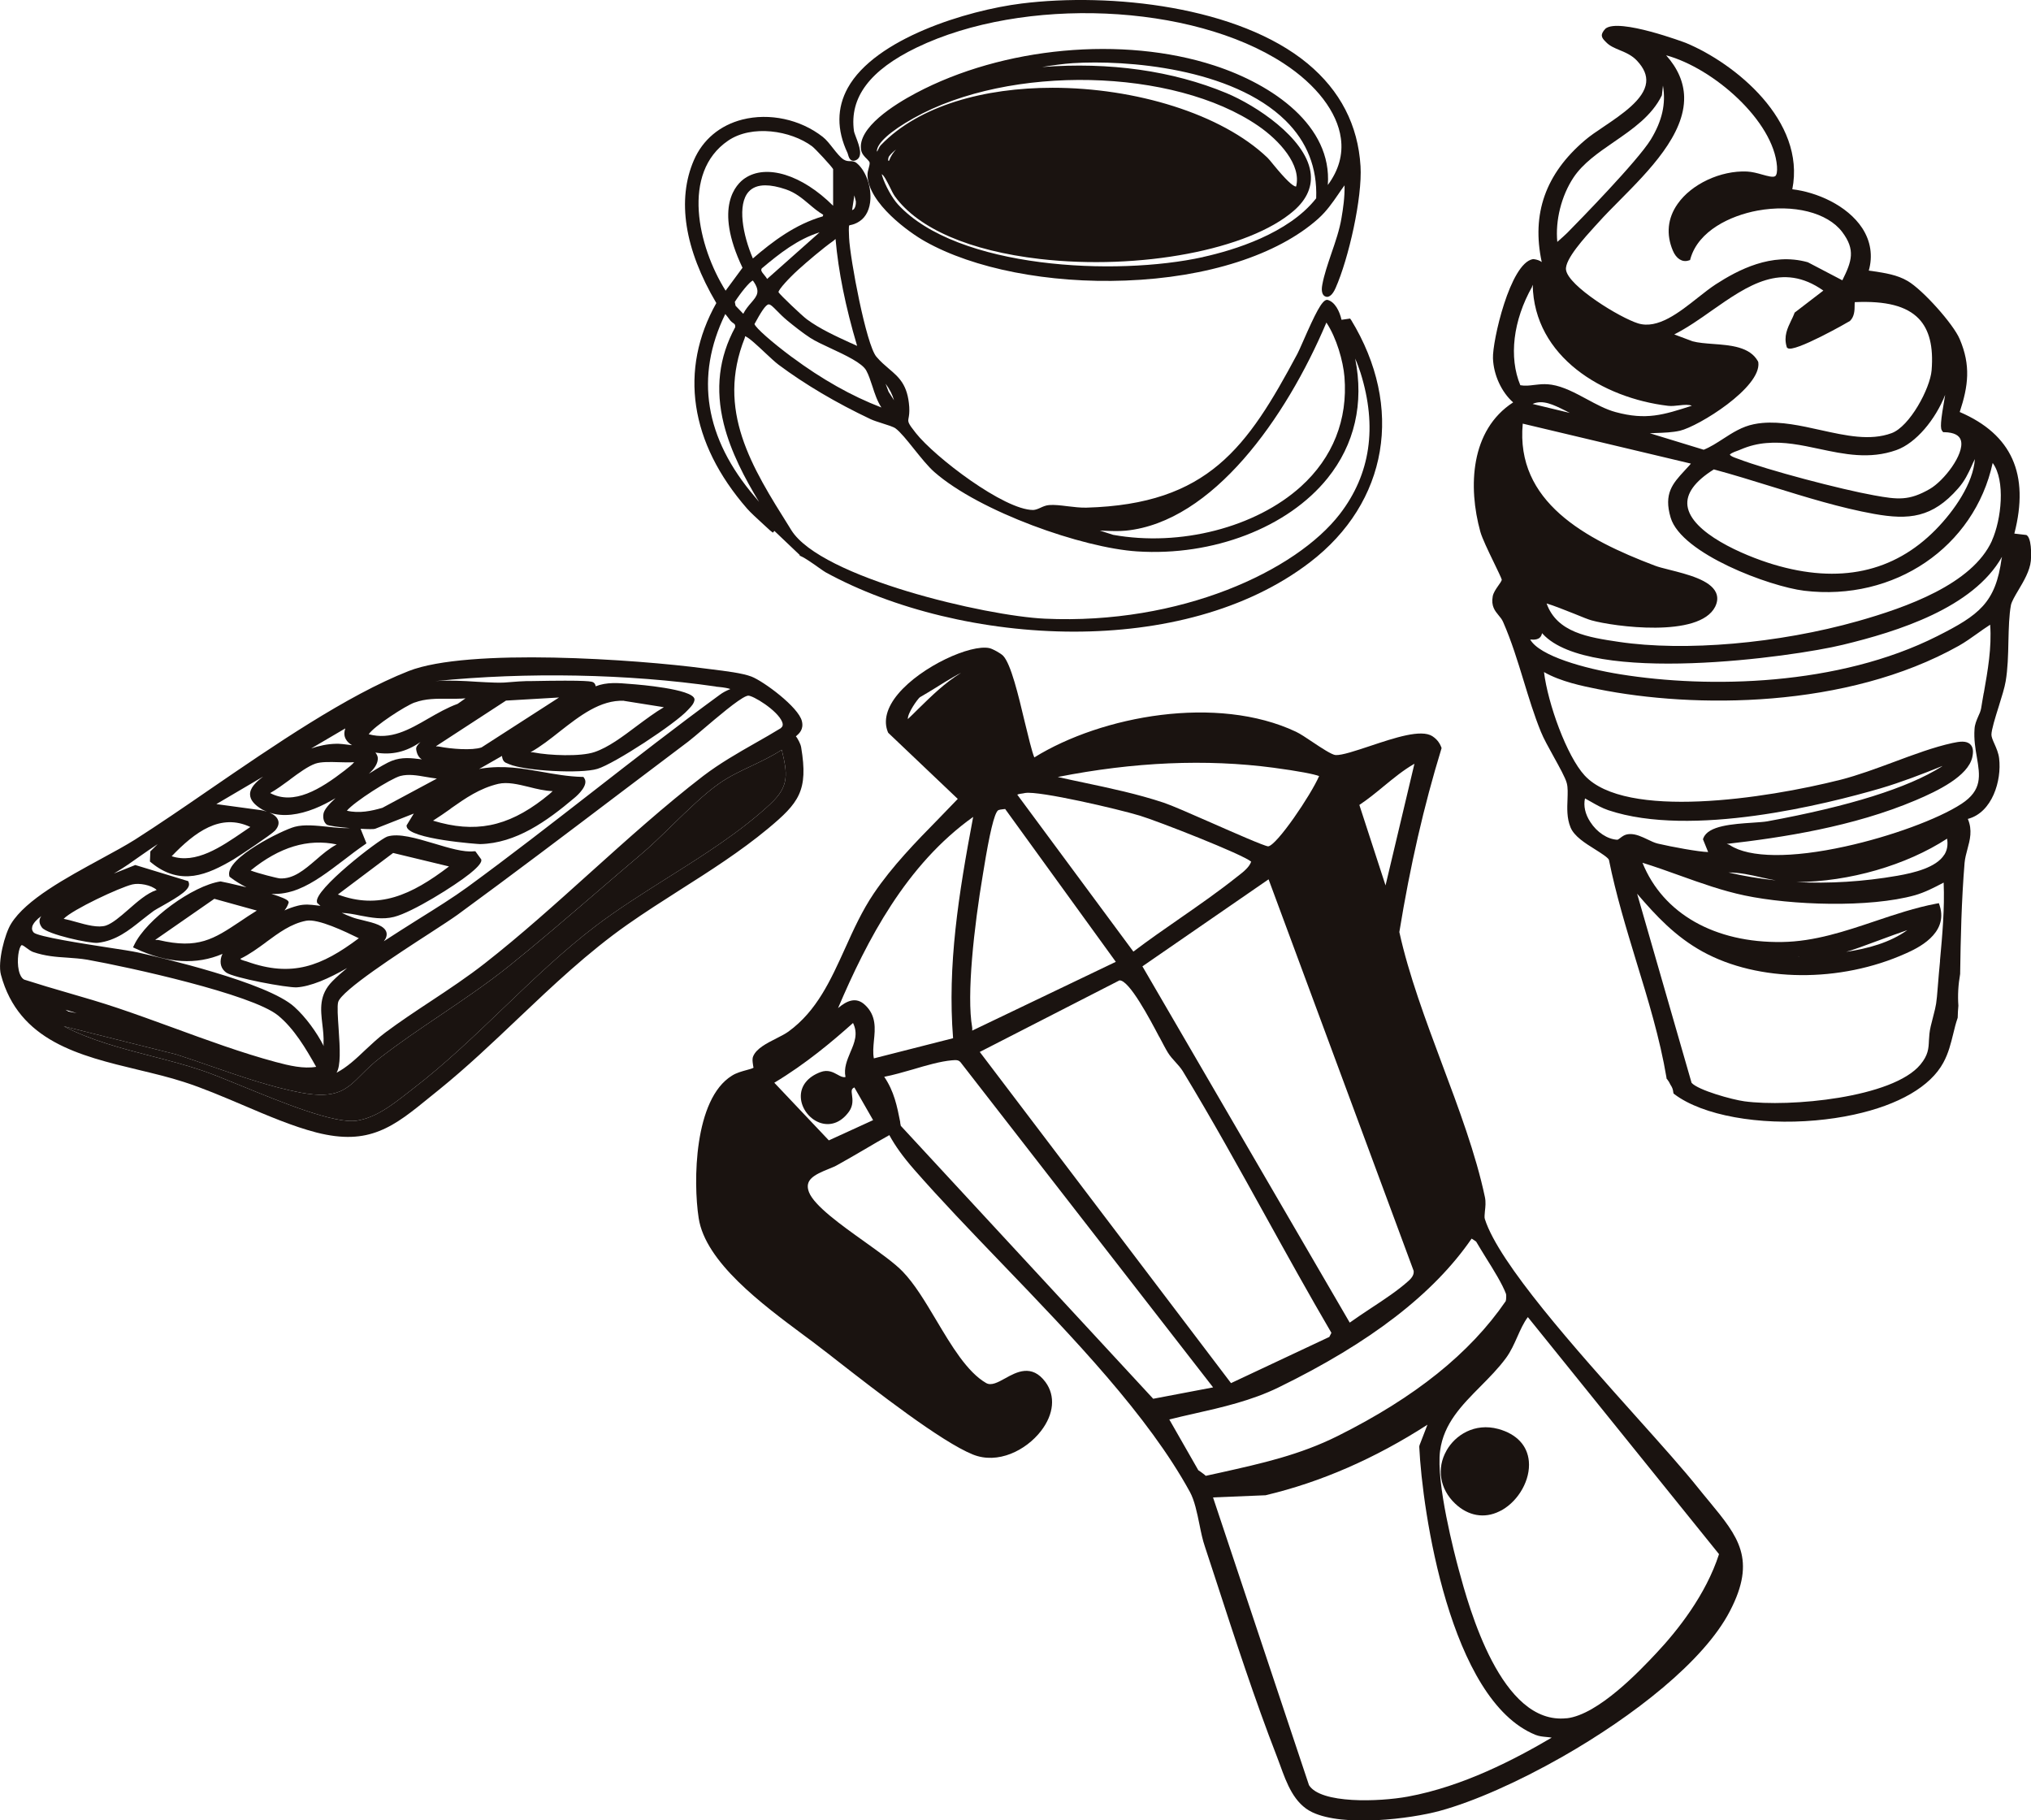
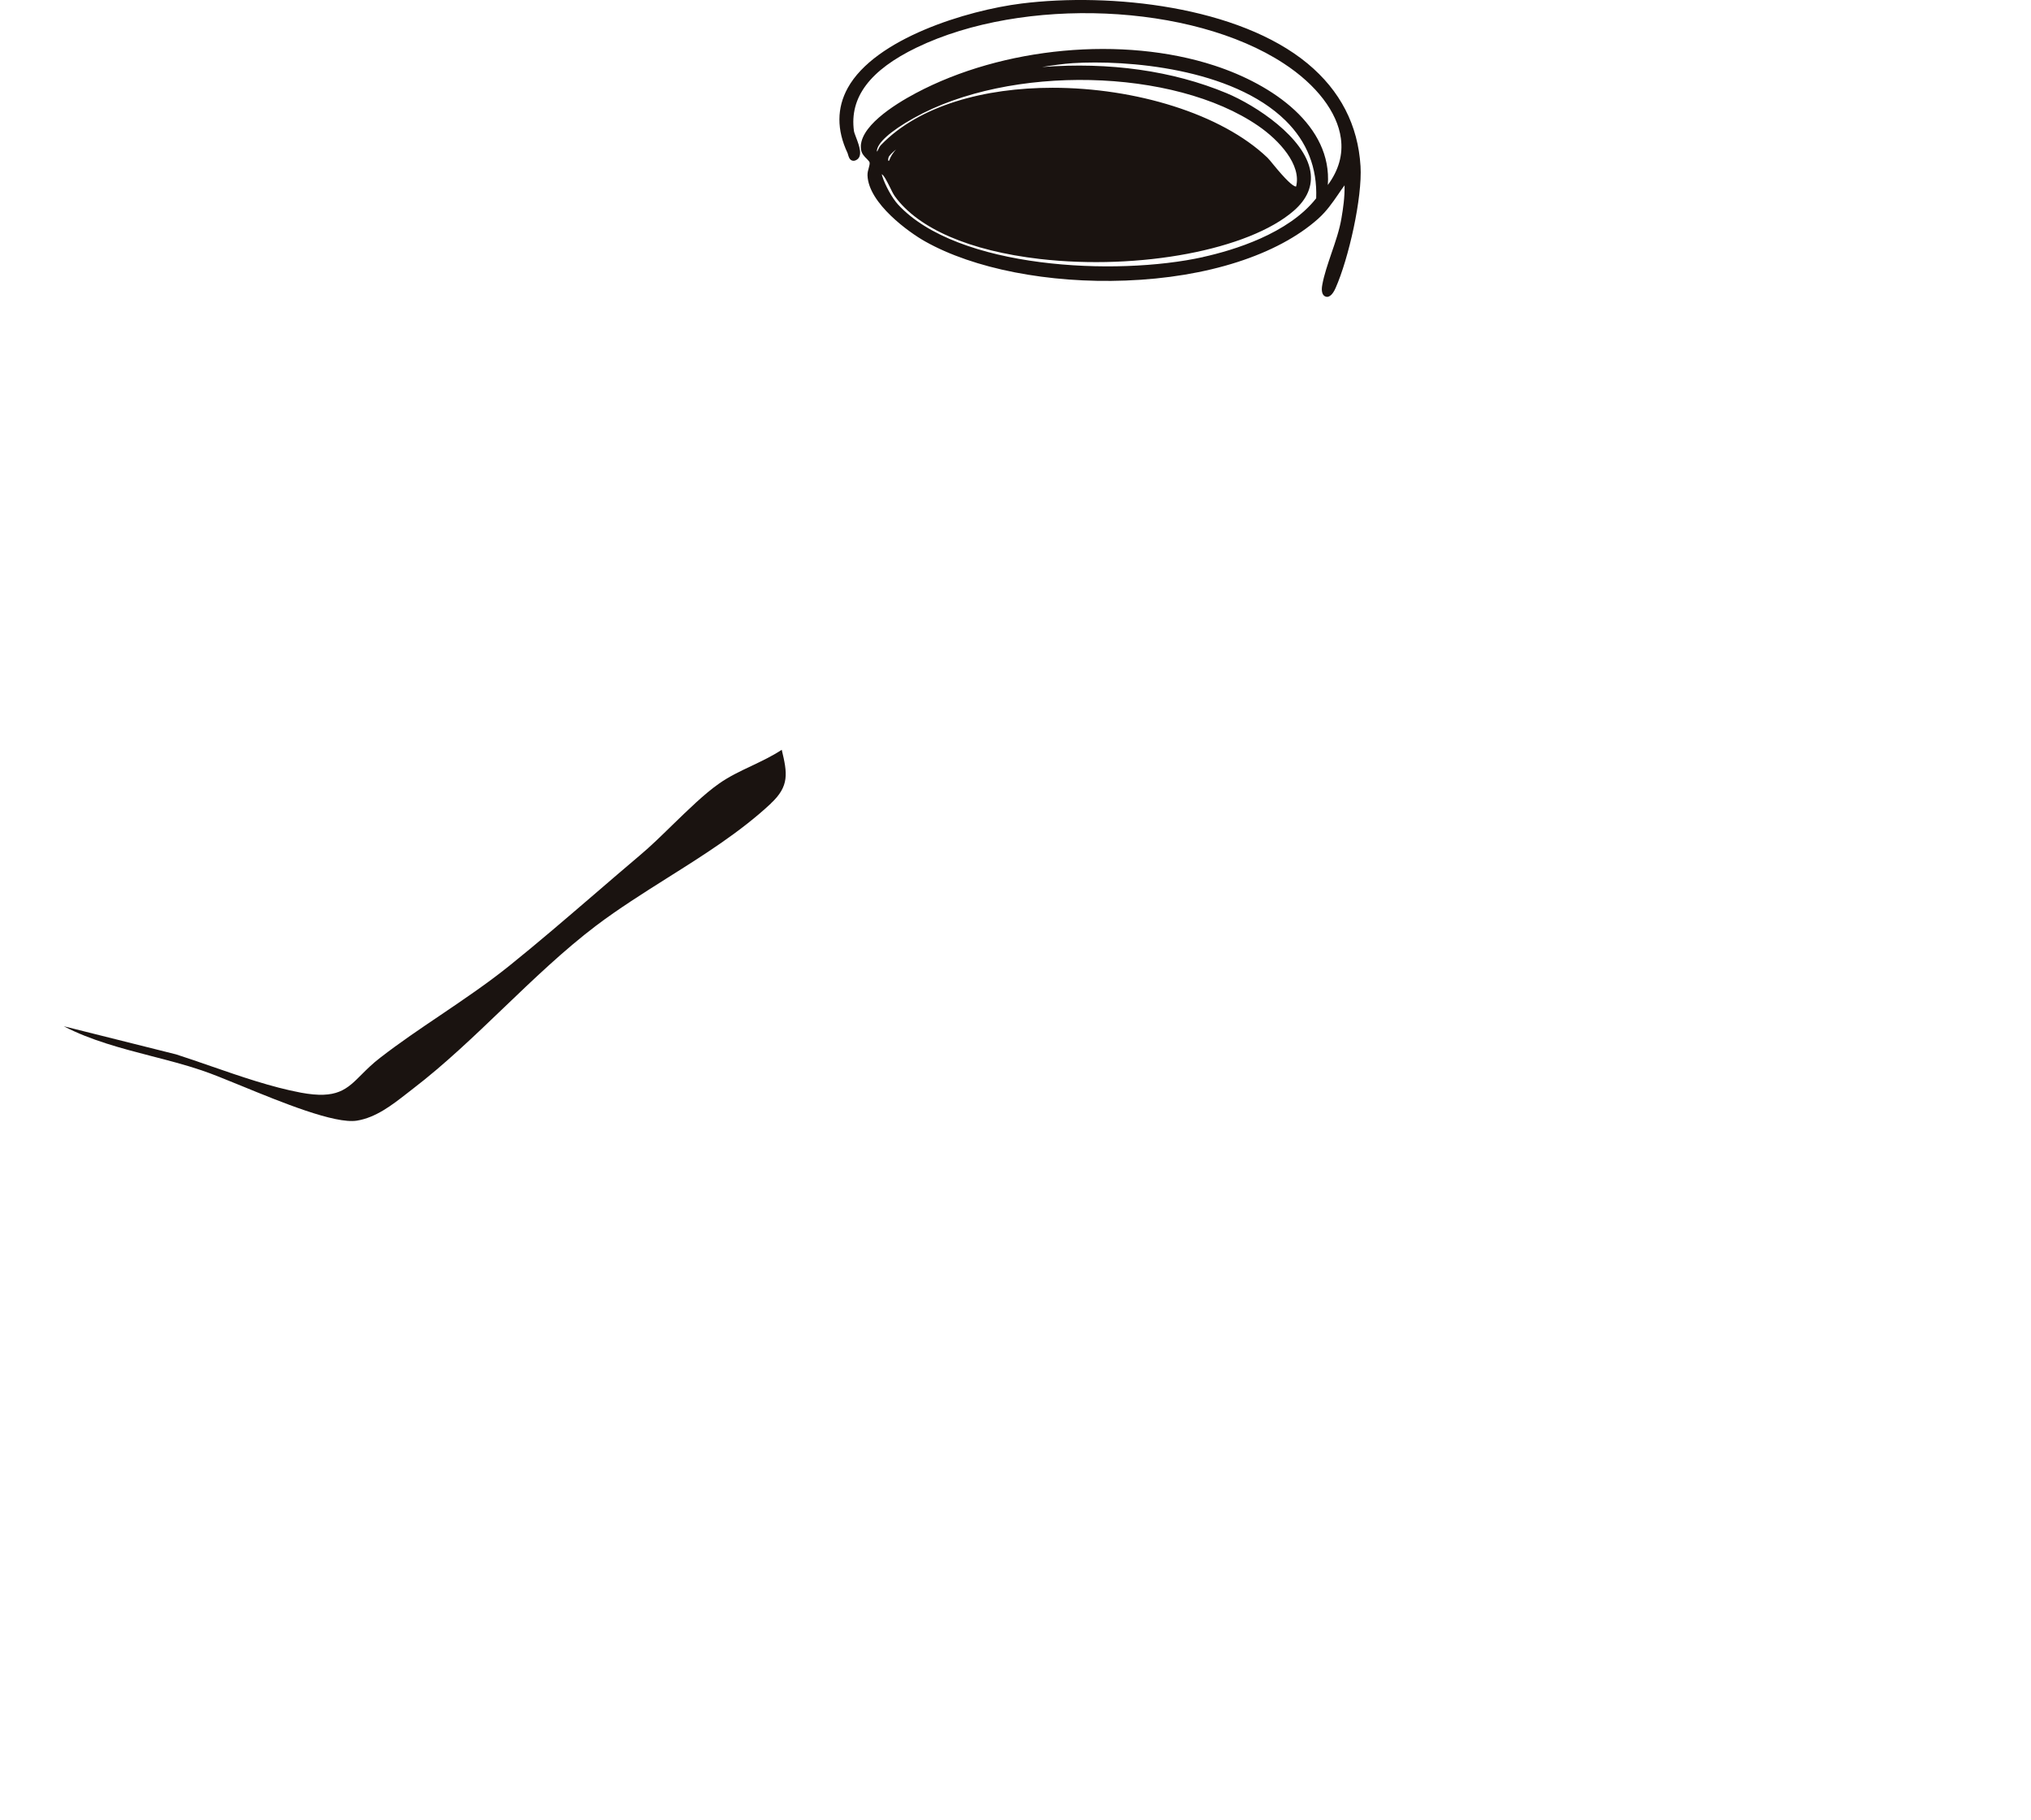
<svg xmlns="http://www.w3.org/2000/svg" id="Capa_2" data-name="Capa 2" viewBox="0 0 242.76 217.55">
  <defs>
    <style>      .cls-1 {        fill: #1a1310;      }    </style>
  </defs>
  <g id="_02_La_Marca" data-name="02 La Marca">
    <g>
      <g>
-         <path class="cls-1" d="M242.32,64.04l-.1-.1-1.45-.17c1.83-7.09-.3-11.85-6.53-14.53,1.03-3.11,1.34-5.57,0-8.71-.76-1.81-4.42-5.89-6.21-6.94-1.28-.76-2.77-.97-4.21-1.19-.16-.02-.3-.04-.45-.06.5-1.76.23-3.51-.77-5.06-1.82-2.78-5.52-4.33-8.37-4.66,1.63-8.21-6.87-15.06-12.72-17.49-.08-.03-7.99-3.01-9.61-1.71-.7.74-.46,1.09,0,1.55l.1.1c.4.42.97.66,1.59.92.73.3,1.49.63,2.08,1.27.83.89,1.19,1.74,1.09,2.61-.22,2-2.91,3.81-5.06,5.26-.87.58-1.69,1.14-2.28,1.65-4.69,4-6.38,8.78-5.14,14.54-.23-.18-.56-.3-.96-.35h-.05s-.05,0-.05,0c-2.73.48-4.85,9.83-4.77,11.85.07,1.99,1.02,4.04,2.41,5.27-5.12,3.32-5.4,10.1-3.92,15.46.22.78.95,2.3,1.6,3.64.41.85.92,1.9.96,2.08,0,.15-.25.5-.44.76-.28.4-.56.82-.64,1.24-.21,1.16.27,1.74.69,2.25.22.26.42.5.56.83,1,2.28,1.73,4.67,2.44,6.99.62,2.02,1.25,4.11,2.07,6.12.31.78.93,1.89,1.52,2.96.69,1.25,1.41,2.54,1.57,3.17.15.55.11,1.22.09,1.94-.04,1.04-.1,2.23.36,3.35.43,1.06,1.75,1.89,2.92,2.62.73.46,1.55.98,1.67,1.26.83,4.13,2.08,8.22,3.28,12.17,1.38,4.5,2.81,9.15,3.6,13.86v.1s.07.08.07.08c.17.22.3.43.39.64l.04.07c.17.24.28.52.31.84l.03.16.12.1c3.4,2.55,10.13,3.72,16.86,3.12,1.55-.14,3.09-.36,4.59-.69,5.35-1.16,9.15-3.37,10.68-6.21.62-1.13.9-2.3,1.18-3.43.16-.66.31-1.28.51-1.85l.03-.11c0-.46.04-.92.08-1.42-.09-1.23-.02-2.48.21-3.79.06-4.23.16-8.77.53-13.28.05-.56.2-1.1.34-1.63.3-1.11.62-2.27.05-3.62,2.92-.76,4.06-4.59,3.74-7.23-.07-.63-.33-1.22-.56-1.74-.19-.42-.36-.82-.36-1.09,0-.59.46-2.07.87-3.37.36-1.16.71-2.27.83-3.01.25-1.45.3-3.14.33-4.79.04-1.62.08-3.14.3-4.32.09-.43.47-1.08.88-1.77.65-1.09,1.38-2.33,1.5-3.52,0-.02.2-2.3-.41-3.01ZM238.1,64.61c-2.36,5.22-10.28,7.99-16.02,9.62-9.48,2.68-20.7,3.66-28.6,2.48-3.62-.54-7.37-1.1-8.62-4.59.77.22,2.32.84,3.33,1.24.9.37,1.69.69,2.04.78,2.6.73,12.88,2.15,14.78-1.63.3-.61.33-1.17.09-1.7-.69-1.49-3.4-2.17-5.58-2.72-.72-.18-1.35-.34-1.75-.5-8.3-3.15-16.63-7.63-15.76-16.96l20.07,4.77s.02.03.02.03c-.02.03-.05.06-.1.1l-.08.1c-.2.22-.39.43-.58.63-1.4,1.52-2.51,2.73-1.65,5.61,1.29,4.32,11.85,8.23,15.96,8.73,10.8,1.3,20.34-5.23,22.53-15.27,1.55,2.1,1.04,6.77-.09,9.28ZM183.2,48.27c1.2-.54,2.5.11,3.87.79.19.1.38.19.57.29-.61-.15-1.22-.3-1.83-.44-.87-.22-1.75-.43-2.61-.63ZM236.05,54.88c-.2,2.87-2.44,6.14-4.68,8.42-5.03,5.12-11.55,6.51-19.39,4.16-3.62-1.09-9.86-3.79-10.28-7-.19-1.46.87-2.93,3.15-4.36,2.28.61,4.65,1.35,6.95,2.06,4.03,1.25,8.2,2.54,12.21,3.26,4.15.74,6.97.47,10.04-3.05.8-.9,1.22-1.82,1.62-2.69.12-.27.24-.54.37-.79ZM232.17,51.55l.1.1h.14c1.16.03,1.82.38,1.98,1.02.41,1.62-2.03,4.79-3.73,5.77-2.48,1.43-3.84,1.27-6.65.76-3.97-.71-12.73-3.01-16.25-4.36l-.2-.07c-.33-.12-.63-.23-.8-.42.03-.08.2-.24,1.08-.54.1-.04.19-.07.24-.1,1.03-.44,2.05-.68,3.06-.76,2.1-.19,4.16.24,6.31.7,2.96.63,6.02,1.28,9.22.14,2.35-.83,4.68-3.67,5.83-6.6-.57,3.27-.63,4.06-.31,4.36ZM221.69,36.11c3.76-.17,6.19.47,7.64,1.96,1.28,1.33,1.78,3.35,1.55,6.19-.18,2.18-2.62,6.72-4.79,7.51-2.56.94-5.45.3-8.52-.38-2.3-.51-4.67-1.04-6.92-.84-.35.03-.68.08-1.02.15-1.4.28-2.55,1.02-3.66,1.74-.78.5-1.51.98-2.33,1.31l-6.44-1.97c.23,0,.47-.02.69-.03.99-.03,2.01-.07,2.9-.27,2.26-.53,9.75-5.18,9.38-8.16l-.04-.13c-.96-1.75-3.28-1.93-5.34-2.08-.94-.07-1.82-.14-2.48-.32l-2.19-.82c1.53-.78,3.03-1.82,4.48-2.85,4.32-3.02,8.4-5.88,13.34-2.39l-3.44,2.64-.03.1c-.11.29-.24.56-.38.84-.44.92-.9,1.88-.54,3.11l.03.11.09.07c.72.63,7.4-3.19,7.45-3.24.54-.52.56-1.29.56-1.86,0-.12,0-.29.02-.39ZM212.4,19.88c.04.6-.03,1.02-.2,1.16-.25.2-.93,0-1.58-.18-.56-.16-1.19-.33-1.81-.36-3.14-.14-6.63,1.49-8.29,3.87-1.2,1.7-1.39,3.64-.57,5.58.4.96,1.12,1.42,1.86,1.19l.2-.06.05-.19c.96-3.31,4.76-5.12,8-5.72,4.31-.79,8.37.23,10.13,2.55,1.61,2.13,1.16,3.5.02,5.78l-4.09-2.14-.08-.03c-4.3-1.19-8.31.94-10.96,2.65-.66.43-1.37.99-2.12,1.58-2.26,1.79-4.81,3.81-7.16,3.09-1.07-.33-3.17-1.44-5.02-2.72-1.86-1.28-3.47-2.71-3.6-3.69-.16-1.24,2.28-3.9,3.45-5.19l.45-.49c.73-.82,1.6-1.69,2.52-2.62,3.47-3.5,7.8-7.86,7.7-12.35-.04-1.75-.76-3.42-2.15-4.98,5.68,1.54,12.85,7.87,13.25,13.28ZM188.08,21.21c1.14-1.7,2.93-2.94,4.82-4.24,2.24-1.54,4.55-3.13,5.74-5.58l.13-1.16c.37,2.17-.1,4.22-1.45,6.44-1.6,2.6-8.6,9.75-9.99,11.16-.18.18-.77.72-1.19,1.08-.25-2.54.48-5.5,1.94-7.7ZM183.11,34.26c.04-.08.07-.15.09-.22.16,8.63,8.42,13.54,16.17,14.46.42.05.87,0,1.31-.05.68-.08,1.18-.11,1.54.04h0c-3.4,1.1-5.46,1.75-9.11.76-1.16-.31-2.34-.95-3.47-1.56-1.36-.73-2.77-1.49-4.17-1.71-.59-.09-1.1-.08-1.56-.03-.19.02-.38.04-.56.06-.56.07-1.06.13-1.63.03-1.39-3.34-.87-7.74,1.42-11.79ZM194.83,99.69h-.15c-.49.04-.8.29-1.03.47-.17.12-.26.2-.35.2-1.16-.06-2.43-.89-3.22-2.13-.61-.93-.83-1.93-.63-2.81.23.12.45.25.68.38.66.38,1.36.78,2.11,1.03,9.93,3.33,26.05-.72,32.53-2.61,2.5-.74,4.99-1.7,7.41-2.68-.04.03-.09.06-.12.09-4,2.53-11.01,4.73-20.82,6.53-.38.07-1.01.11-1.73.16-2.39.16-5.35.35-5.91,1.85l-.05.13.62,1.53c-1.11-.02-4.36-.62-6.02-1.01-.38-.09-.8-.29-1.23-.5-.68-.32-1.37-.65-2.08-.64ZM231.89,114.83c-.1,1.03-.19,2.06-.27,3.09-.16,2.05-.2,2.19-.52,3.44-.09.33-.19.74-.32,1.27-.16.66-.19,1.22-.22,1.72-.04.98-.09,1.75-1.02,2.88-3.29,3.98-15.67,5.12-21.04,4.39-1.48-.2-5.53-1.33-6.31-2.21l-6.51-22.6c2.28,2.66,4.57,5.12,7.83,6.92,6.67,3.67,16.44,3.75,24.3.21,1.27-.57,5.11-2.3,4.04-5.69l-.1-.31-.33.06c-2.48.47-4.93,1.29-7.3,2.09-3.57,1.2-7.25,2.44-11.13,2.49-8.05.12-14.22-3.4-16.67-9.47,1.53.47,3.05,1.02,4.53,1.55,2.48.89,5.06,1.81,7.69,2.36,5.56,1.17,14.91,1.49,20.35-.03,1.18-.34,2.27-.9,3.31-1.45l.12-.06c.13,3.12-.16,6.28-.44,9.34ZM214.96,114.33c.12,0,.24,0,.36-.02l-.32.03h-.04ZM220.59,113.78c.86-.23,2.41-.81,4.03-1.41,1.08-.4,2.38-.88,3.36-1.21-2.08,1.49-4.69,2.21-7.39,2.61ZM206.55,104.27c1.41,0,2.71.3,3.97.59.59.13,1.16.26,1.74.36-1.95-.21-3.86-.52-5.71-.96ZM232.4,102.14c-.96,1.55-3.66,2.18-5.59,2.52-4.08.71-8.16.96-12.09.76,6.34-.04,13.12-2.01,18.01-5.19.12.73.02,1.35-.32,1.91ZM237.11,82.82c-.1.61-.22,1.22-.31,1.83-.06.34-.2.66-.36,1-.19.45-.4.92-.43,1.48-.09,1.22.1,2.35.28,3.37.37,2.2.67,3.93-1.84,5.57-2.79,1.82-8.49,3.91-13.88,5.09-6.44,1.42-11.46,1.37-13.78-.14-.16-.1-.3-.13-.4-.16h0c6.64-.76,15.12-2.05,22.59-5.22,2.65-1.12,6.24-2.87,6.76-5.13.16-.71.1-1.22-.23-1.54-.47-.48-1.31-.35-2.14-.17-2.21.48-4.65,1.39-7.01,2.27-2.11.78-4.29,1.59-6.32,2.11-9.09,2.3-25.75,4.79-30.63-.5-2.15-2.33-4.4-8.61-4.86-12.36,2.03,1.16,4.65,1.68,6.44,2.04,11.51,2.32,29.71,2.35,43.14-5.18.76-.43,1.49-.95,2.18-1.44.51-.36,1.03-.74,1.57-1.08.2,2.74-.29,5.49-.76,8.16ZM239.25,66.74c-.72,5.3-2.68,6.76-7.7,9.29-11.8,5.96-27.29,6.26-37.86,4.56-4.31-.69-9.68-2.2-10.79-4.16,0,0,.02,0,.03,0,.38.03,1.19.1,1.37-.69l.02-.07s.05.05.08.09c5.63,6.14,29.87,2.76,35.87,1.3,6.57-1.59,15.56-4.4,19.02-10.51,0,.07-.03.13-.03.18Z" />
        <g>
-           <path class="cls-1" d="M161.48,38.23l-.1-.16-1.03.15c-.23-1.01-.78-2.15-1.68-2.38h-.05s-.05,0-.05,0c-.58.09-1.34,1.59-2.81,4.94-.3.67-.55,1.26-.69,1.51-5.97,11.17-10.65,17.97-25.21,18.38-.71.02-1.51-.08-2.28-.17-.8-.1-1.56-.19-2.17-.14-.41.03-.76.19-1.06.33-.29.13-.58.25-.86.26-3.48,0-11.74-6.31-14.02-9.19-.98-1.23-.95-1.35-.87-1.8.05-.27.12-.65.08-1.32-.18-2.65-1.22-3.54-2.42-4.56-.49-.42-1-.85-1.51-1.45-1.22-1.44-3.14-11.68-3.26-14.21-.03-.58-.06-1.38.02-1.48.02-.02.11-.04.18-.05.23-.05.58-.13,1.06-.45.78-.52,1.24-1.48,1.29-2.69.07-1.67-.64-3.46-1.67-4.28-.25-.2-.53-.21-.77-.21-.25,0-.48-.02-.76-.19-.41-.26-.84-.81-1.26-1.34-.4-.51-.81-1.04-1.25-1.38-2.68-2.09-6.36-2.88-9.6-2.06-2.67.68-4.73,2.4-5.79,4.85-2.05,4.73-1.13,10.63,2.68,17.08-4.48,7.98-3.18,16.7,3.68,24.57.41.47,1.15,1.14,1.93,1.86.27.25.55.5.83.76l.14.11c.06.05.12.09.18.14l.18-.21,2.66,2.53s0,0,0,0l.2.19h0s.2.19.2.19c-.04.04-.09.05-.1.05h0c.32,0,1.76,1.01,2.37,1.45.38.27.66.46.8.54,8.05,4.41,18.91,7.09,29.68,7.09,10.35,0,20.61-2.48,28.19-8.28,9.36-7.16,11.3-18.55,4.92-29ZM101.85,25.11l.27-1.76.18.73c.02.39-.07.71-.24.92-.03.02-.12.07-.21.12ZM97.96,27.77l-6.27,5.57c-.1-.19-.24-.35-.37-.51-.3-.36-.4-.51-.27-.75,2.14-1.8,4.29-3.49,6.91-4.31ZM89.49,22.91c.46-.51,1.13-.76,1.99-.76.69,0,1.51.16,2.45.48,1.14.39,1.94,1.06,2.78,1.77.52.44,1.06.9,1.69,1.27l-.06.19c-3.27.95-5.95,2.96-8.35,5.03-1.22-2.85-1.88-6.46-.5-7.98ZM89.99,33.53c.95,1.31.51,1.82-.21,2.66-.32.37-.67.78-.94,1.31l-.92-.96-.09-.46c.66-1.03,1.79-2.46,2.17-2.55ZM94.67,42.69c-2.43-1.81-4.32-3.48-4.49-3.96.75-1.38,1.32-2.3,1.68-2.35.22-.03.55.3.99.75.33.34.75.76,1.29,1.21.76.62,1.84,1.48,2.71,2.04.6.39,1.5.81,2.45,1.25,1.76.82,3.76,1.76,4.24,2.65.3.54.5,1.19.73,1.87.28.88.58,1.78,1.08,2.55-3.55-1.36-7.13-3.38-10.67-6.01ZM101.74,41.02c-1.85-.85-3.76-1.72-5.3-2.86-.51-.37-3.22-2.93-3.39-3.24.01-.33,1.27-1.7,2.39-2.71.97-.88,2.96-2.58,4.15-3.41.07-.05.13-.11.19-.16.04-.04.07-.06.09-.08.34,3.88,1.18,8.07,2.58,12.78-.23-.11-.47-.22-.71-.33ZM99.57,24.58c-3.7-3.69-7.98-5.03-10.56-3.26-.95.65-3.76,3.34-.26,10.68l-2.02,2.74c-3.31-5.27-5.34-14.09.3-17.93,2.84-1.94,7.48-1.22,10.03.67.36.26,2.29,2.34,2.52,2.73v4.38ZM86.69,37.53c.16.18.38.48.47.6.06.08.1.14.14.19.1.12.21.2.31.27.18.12.29.19.27.51-1.96,3.61-2.4,7.39-1.37,11.56.83,3.33,2.52,6.52,4.22,9.32-.11-.13-.24-.28-.37-.45l-.13-.15c-6-7.02-7.19-14.37-3.54-21.85ZM106.21,46.82l-.36-.96c.48.63.82,1.3,1.01,1.98l-.65-1.02ZM134.58,63.42c10.37-1.05,19.13-13.45,23.96-24.87,1.22,1.84,2,4.59,2.16,6.5.41,5.11-1.39,9.64-5.2,13.09-5.41,4.9-14.45,7.22-22.45,5.78l-1.59-.51c.18,0,.36.01.54.02.86.04,1.75.07,2.58-.01ZM89.01,40.41c.03-.08.04-.16.05-.23,0,0,.02,0,.03.01.46.18,1.51,1.17,2.35,1.96.62.58,1.21,1.13,1.62,1.44,3.17,2.36,6.87,4.55,10.99,6.5.36.17.9.34,1.43.51.61.19,1.3.41,1.55.59.59.43,1.38,1.42,2.22,2.47.83,1.03,1.68,2.1,2.45,2.77,5.41,4.73,17.67,9.05,24.22,9.47,9.08.59,18.01-2.85,22.76-8.75,3.24-4.03,4.37-8.95,3.3-14.3.26.59.48,1.21.65,1.73,2.01,6.43,1.18,12.1-2.48,16.85-5.23,6.79-19.03,13.26-35.27,12.51-7.03-.32-26.72-4.89-30.29-10.57l-.24-.39c-4.51-7.18-8.77-13.96-5.33-22.59Z" />
          <path class="cls-1" d="M162.62,19.86c-.3-4.91-2.42-9.02-6.32-12.26C148.04.76,132.79-.91,122.11.42c-6.57.82-17.52,4.19-20.78,10.09-1.32,2.4-1.33,5.01-.03,7.77.03.06.04.14.07.22.07.24.16.55.43.67.1.04.28.09.5-.02.9-.41.4-1.74.03-2.71-.12-.32-.24-.63-.26-.78-.55-4.02,1.91-7.28,7.5-9.98,12.78-6.15,32.86-5.29,43.85,1.89,3.93,2.56,6.43,5.83,6.85,8.96.27,1.95-.26,3.82-1.56,5.58.53-7.07-6.54-11.99-13.57-14.28-10.92-3.56-25.26-2.23-35.67,3.3-2.62,1.39-6.97,4.13-6.55,6.77.07.47.41.82.69,1.09.15.15.3.32.33.42.03.17-.03.41-.1.66-.08.27-.16.57-.15.89.11,3.35,5,6.84,6.88,7.89,5.8,3.27,14.77,5.03,23.97,4.68,9.77-.36,18.16-3.06,23.01-7.38,1.02-.92,1.69-1.89,2.4-2.92.24-.36.49-.72.76-1.08.03,1.42-.17,2.77-.37,3.93-.23,1.38-.72,2.81-1.2,4.2-.44,1.31-.87,2.54-1.09,3.75-.15.76,0,1.3.41,1.42.03,0,.09.03.15.03.24,0,.64-.17,1.03-1.06,1.55-3.49,3.21-10.78,2.98-14.58ZM104.97,17.86c-.03.08-.09.19-.13.25l-.03-.03c0-.95,1.57-2.38,4.39-3.96,11.47-6.44,31.1-6.01,41.19.92,2.52,1.73,5.19,4.66,4.53,7.25-.35.03-1.27-.85-2.72-2.62-.31-.38-.56-.69-.71-.83-5.5-5.25-15.81-8.35-25.68-8.35-8.12,0-15.94,2.1-20.51,6.84-.16.16-.24.36-.33.53ZM107.16,17.8c-.41.43-.71.9-.89,1.41-.08,0-.1,0-.11,0,0,0,0-.03,0-.08,0-.06,0-.16.04-.3.06-.22.44-.6.97-1.02ZM143.81,30.72c-10.42,2.31-29.41,1.4-36.48-6.29-.69-.75-1.52-2.26-1.87-3.36-.02-.05-.05-.16-.07-.25,0,0,0,0,0,0,.26.1.68.96.96,1.51.21.44.42.86.61,1.13,2.8,3.87,8.95,6.52,17.32,7.49,11.95,1.37,25-1.1,30.36-5.76,1.6-1.39,2.27-2.97,1.99-4.69-.66-4.05-6.5-7.9-10.03-9.37-6.44-2.68-13.98-3.74-22.04-3.12,1.26-.21,2.51-.38,3.64-.46,6.44-.41,19.06.57,25.46,6.86,2.57,2.53,3.8,5.65,3.66,9.29-3.32,4.23-9.88,6.21-13.5,7.01Z" />
        </g>
        <g>
-           <path class="cls-1" d="M171.22,87.99c-1.36-.87-4.47.17-7.47,1.17-1.72.57-3.35,1.12-4.11,1.08-.44-.02-1.77-.9-2.74-1.55-.76-.51-1.49-1-2-1.24-9.4-4.43-23.17-1.94-31.27,3.07-.29-.68-.75-2.62-1.14-4.22-.77-3.24-1.65-6.92-2.58-7.92-.28-.29-1.22-.82-1.64-.92-2.23-.49-8.15,2.17-10.92,5.47-1.36,1.62-1.78,3.21-1.22,4.57l.04.08,8.31,7.9c-.76.8-1.53,1.59-2.3,2.38-2.71,2.76-5.51,5.63-7.74,8.92-1.38,2.04-2.42,4.32-3.41,6.52-1.75,3.86-3.39,7.51-6.78,9.98-.36.26-.89.54-1.45.82-1.17.59-2.38,1.21-2.77,2.13-.13.3-.08.65-.03.98.02.14.05.37.07.39-.11.09-.51.2-.85.29-.54.15-1.22.33-1.74.67-4.53,2.8-4.64,12.68-3.97,17.01.8,5.27,7.6,10.31,12.56,14,.75.55,1.45,1.07,2.07,1.56.55.41,1.19.91,1.9,1.47,4.66,3.63,12.47,9.71,16.24,11.23,2.99,1.21,6.35-.49,8.14-2.8,1.56-2.01,1.76-4.21.54-5.86-1.63-2.2-3.47-1.19-4.8-.45-.9.5-1.68.92-2.29.57-2.26-1.3-4.14-4.45-5.96-7.51-1.33-2.23-2.59-4.34-4.01-5.81-.98-1.02-2.73-2.26-4.57-3.58-2.82-2.01-5.99-4.28-6.63-5.9-.58-1.48.6-2.08,2.33-2.78.4-.16.79-.32,1.08-.49,1.06-.58,2.1-1.2,3.14-1.8,1.01-.6,2.03-1.19,3.05-1.76.7,1.29,1.65,2.61,2.98,4.13,3.09,3.53,6.63,7.22,10.38,11.12,8.65,8.99,17.59,18.29,22.57,27.4.55,1.01.85,2.47,1.14,3.89.19.95.38,1.86.65,2.64l1.25,3.81c2.32,7.14,4.73,14.53,7.34,21.24.13.35.27.7.4,1.07.78,2.16,1.67,4.59,3.83,5.62,3.76,1.8,11.79.79,15.26-.16,4.03-1.1,9.35-3.45,14.67-6.48,8.46-4.83,16.89-11.39,20-17.39,3.23-6.2.97-8.93-2.43-13.06-.44-.53-.9-1.08-1.37-1.67-1.68-2.11-4.27-5.01-7.28-8.37-7.36-8.22-16.53-18.47-18.21-23.76-.07-.2-.02-.56.01-.95.06-.51.12-1.09,0-1.66-1.08-5.13-3.14-10.62-5.13-15.93-1.95-5.23-3.98-10.65-5.1-15.76,1.3-7.96,2.94-15.1,5.01-21.85l.04-.14-.05-.13c-.21-.54-.56-.96-1.02-1.26ZM101.04,128.72c-.29.06-.55-.07-.94-.29-.52-.29-1.16-.63-2.03-.3-1.55.58-2.4,1.67-2.35,3,.05,1.38,1.1,2.71,2.43,3.1,1.25.36,2.46-.15,3.35-1.41.49-.71.41-1.42.34-1.93-.07-.53-.1-.75.28-.93l2.24,3.91-5.29,2.42-6.52-6.89c3.74-2.24,6.95-4.94,9.41-7.14.63,1.28.17,2.36-.32,3.5-.39.94-.8,1.9-.58,2.95ZM114.85,80.43c-1.95,1.2-3.49,2.73-5.12,4.32-.39.39-.8.8-1.22,1.19-.04-.72,1.17-2.4,1.44-2.61.58-.33,1.23-.73,1.9-1.14.72-.45,1.45-.91,2.16-1.31.28-.16.56-.32.83-.45ZM168.97,151.89c.05.4-.15.78-.61,1.19-1.24,1.12-2.91,2.23-4.53,3.29-.88.59-1.72,1.14-2.5,1.7l-24.78-42.58,15.08-10.4,17.34,46.79ZM138.56,123.9c.44.83.78,1.49,1.03,1.89.27.44.6.8.92,1.15.32.35.62.69.86,1.07,3.46,5.69,6.75,11.64,9.94,17.4,2.53,4.57,5.15,9.3,7.83,13.88l-.25.49-11.75,5.52-30.03-39.58,16.69-8.55c1.16-.09,3.67,4.68,4.75,6.73ZM149.55,102.98c-.22.65-.92,1.21-1.5,1.66l-.17.13c-2.18,1.74-4.55,3.39-6.84,4.98-1.85,1.28-3.75,2.6-5.57,3.98l-13.88-18.76c.2-.09.42-.11.69-.15l.26-.05c1.69-.27,11.1,1.92,13.7,2.71,2.1.63,12.3,4.62,13.31,5.5ZM119.27,96.87c.12-.11.47-.14.73-.17.05,0,.1,0,.14-.02l13.23,18.27-17.14,8.21s-.02,0-.03,0c.02-.1.02-.24,0-.38-.68-3.85.22-11.99,1.29-18.33l.09-.54c.69-4.28,1.26-6.65,1.69-7.04ZM139.79,169.64c.98-.25,1.95-.47,2.93-.69,3.38-.76,6.87-1.56,10.09-3.13,10.99-5.36,18.55-11.19,23.09-17.79.18.11.44.28.54.36.33.57.74,1.22,1.16,1.91.93,1.48,1.97,3.16,2.41,4.34.05.15.02.77-.04.87-4.28,6.24-10.85,11.5-20.06,16.1-4.56,2.28-9.13,3.29-13.96,4.37-.6.13-1.21.27-1.83.4-.17-.17-.39-.31-.58-.46-.12-.08-.28-.2-.31-.21l-3.47-6.07ZM151.58,101.15c-.48-.04-4.11-1.64-6.77-2.81-2.49-1.1-4.84-2.12-5.72-2.41-3.13-1.04-6.39-1.73-9.56-2.4-1.02-.21-2.06-.44-3.1-.67,9.09-1.8,17.75-2.17,25.77-1.11,3.07.41,4.87.77,5.47,1-1,2.3-5.06,8.29-6.09,8.4ZM113.92,124.08l-9.47,2.41c-.13-.68-.06-1.4.01-2.15.14-1.38.3-2.95-1.05-4.22-1.09-1.05-2.22-.5-3.24.36,3.48-8.15,8.13-17.13,16.15-22.85-1.75,9.27-3.09,17.73-2.4,26.46ZM107.61,134.15c-.39-1.97-.73-3.7-1.92-5.46,1.1-.21,2.29-.56,3.45-.89,1.61-.48,3.27-.96,4.64-1.08.56-.05.78-.04,1.03.23l30.19,38.86-7.16,1.36-30.17-32.62-.08-.4ZM151.31,178.69c6.55-1.55,13.04-4.38,19.31-8.42l-.95,2.46-.03.17c.35,7.61,3.65,30.3,13.9,34.44.43.17.86.21,1.28.25.23.02.44.04.65.08-4.33,2.55-10.59,5.84-17.21,7.05-3.44.63-10.4.87-11.8-1.37l-11.47-34.39,6.33-.26ZM187.26,205.35c-7.84.87-11.66-13.18-12.91-17.79-.46-1.7-2.73-10.34-2.22-14.18.44-3.26,2.58-5.42,4.84-7.7,1.05-1.06,2.14-2.16,3.03-3.37.59-.8.98-1.69,1.36-2.54.38-.85.74-1.67,1.26-2.36l22.85,28.33c-1.58,4.88-4.96,9.14-7.52,11.86-1.89,2.01-6.9,7.33-10.69,7.76ZM169.06,91.29l-3.45,14.53-3.13-9.62c1.03-.68,1.99-1.47,2.91-2.23,1.21-.99,2.36-1.94,3.67-2.69Z" />
-           <path class="cls-1" d="M172.89,173.38c-1.2,2.11-.79,4.59,1.04,6.32,1.55,1.47,3.48,1.82,5.28.93.11-.05.21-.1.32-.16,2.02-1.16,3.41-3.64,3.21-5.82-.17-1.9-1.47-3.27-3.65-3.87-2.84-.77-5.16.74-6.2,2.59Z" />
-         </g>
+           </g>
      </g>
      <g>
-         <path class="cls-1" d="M95.2,88.11s-.05-.07-.07-.11c.02-.02.04-.04.06-.05.32-.28.9-.77.66-1.76-.4-1.69-4.6-4.78-6.03-5.33-1.08-.42-3.18-.67-4.71-.86-.33-.04-.62-.08-.88-.11-8.11-1.08-28.27-2.49-35.39.31,0,0,0,0,0,0-7.41,2.92-16.11,8.9-23.8,14.17-3.15,2.17-6.14,4.21-8.88,5.96-1.11.7-2.56,1.49-4.09,2.32-4.2,2.29-8.96,4.86-10.74,7.74-.76,1.21-1.63,4.56-1.22,6.1,2.13,7.94,9.4,9.68,16.43,11.37,1.83.44,3.72.89,5.44,1.45,2.28.73,4.68,1.76,7,2.74,2.95,1.26,6.01,2.57,8.85,3.3,3.15.8,5.45.64,7.5-.18,2.1-.82,3.94-2.33,6.16-4.14l.99-.8c3.29-2.66,6.42-5.63,9.44-8.5,4.11-3.9,8.37-7.93,13.07-11.23,2.05-1.44,4.23-2.83,6.33-4.17,3.53-2.24,7.18-4.57,10.45-7.28,3.73-3.1,4.86-4.54,3.99-9.74-.08-.44-.36-.91-.55-1.22ZM85.59,82.07s.08,0,.16.01c.89.08,1.34.19,1.55.27-.5.2-.91.42-1.26.68-5.11,3.73-10.19,7.69-15.1,11.51-4.91,3.82-9.99,7.77-15.08,11.49-1.69,1.23-3.74,2.51-5.92,3.87-1.36.86-2.73,1.72-4.06,2.59.29-.36.38-.7.32-1.02-.19-.85-1.51-1.17-2.79-1.48-.5-.12-.97-.23-1.32-.37-.4-.15-.83-.32-1.24-.52.72.03,1.45.16,2.2.32,1.32.25,2.68.51,4.05.16,2.22-.56,7.27-3.73,9.05-5.16.65-.52,1.41-1.22,1.38-1.6v-.1s-.71-.98-.71-.98h-.19c-1.19.14-2.98-.4-4.71-.92-2.19-.65-4.26-1.27-5.63-.84-.97.33-8.83,6.39-8.4,7.84l.02.09.39.35c-.17-.02-.33-.04-.5-.06-.67-.08-1.36-.17-2.19.04-.59.15-1.12.34-1.61.57.2-.24.36-.52.47-.84l.04-.12-.04-.12c-.1-.23-.92-.56-2.03-.9,1.11.06,2.17-.16,3.19-.56,1.87-.74,3.64-2.1,5.46-3.48.8-.62,1.63-1.25,2.49-1.84l.22-.16-.7-1.74c.89.05,1.61.06,1.74,0l4.62-1.82-.87,1.43.02.12c.21,1.52,8.69,2.11,8.78,2.1,4.29-.1,7.96-2.72,11.29-5.54.41-.34,1.72-1.55,1.15-2.35l-.1-.14h-.17c-1.69-.05-3.26-.33-4.76-.6-2.37-.42-4.61-.81-7.27-.4-.1.02-.19.04-.27.06l2.75-1.57v.08c.09.59.35.72.69.84.05.02.11.04.16.07,1.89.81,8.59,1.16,10.54.56,2-.59,9.38-5.42,10.83-7.05.06-.06.11-.11.16-.17.24-.26.53-.55.62-1v-.12c-.18-1.23-6.99-1.75-7.06-1.76-.21-.01-.42-.03-.64-.05-1.38-.12-2.8-.24-4.11.28-.03-.2-.11-.35-.24-.44-.18-.14-.42-.32-7.63-.18h-.42c-.67.02-1.18.06-1.67.1-.63.06-1.23.11-2.09.08-.7-.02-1.42-.06-2.13-.1-1.65-.11-3.33-.2-4.97-.08,10.88-1.1,23.03-.87,33.53.65ZM30.71,108.82c-.75.46-1.42.91-2.04,1.33-3.11,2.07-4.98,3.31-9.69,2.2-.13-.03-.25-.02-.38,0,0-.02-.01-.03-.01-.05l7.03-4.88,5.09,1.41ZM29.96,104.03c3.45-2.8,6.83-3.83,10.29-3.11-.89.47-1.7,1.16-2.49,1.85-1.38,1.18-2.68,2.3-4.31,2.21-.31-.02-2.61-.6-3.5-.95ZM31.8,112.6c1.54-1.13,2.99-2.21,4.8-2.56,1.43-.27,4.67,1.3,6.29,2.09-4.44,3.33-7.98,4.72-13.39,2.78-.1-.04-.2-.06-.28-.08-.27-.08-.41-.13-.5-.24,1.1-.53,2.11-1.27,3.08-1.98ZM40.39,106.9l6.6-4.96,6.68,1.61c-4.54,3.46-8.43,5.18-13.29,3.35ZM57.54,89.33c-1.1.38-3.63.18-5.04-.1-.13-.03-.25-.03-.36-.02,0,0-.01-.03-.01-.04l8.35-5.44,6.34-.37-9.27,5.97ZM74.57,83.76l4.78.76c-1.09.64-2.19,1.47-3.27,2.27-1.66,1.25-3.38,2.54-5.02,3.09-1.66.57-5.4.41-7.24.05-.13-.03-.25-.03-.37-.02v-.03c1.19-.67,2.35-1.58,3.47-2.47,2.37-1.85,4.83-3.78,7.67-3.66ZM53.86,96.64c1.78-1.25,3.47-2.43,5.7-2.96,1.1-.25,2.34.05,3.66.37.94.24,1.91.47,2.84.5-.18.19-.49.45-1.01.85l-.12.1c-4.32,3.33-8.18,4.1-13.17,2.58.73-.46,1.43-.95,2.11-1.43ZM45.69,96.55c-1.27.37-2.75.69-4.23.34.86-1.05,5.21-3.83,6.39-4.15.96-.25,1.98-.08,3.06.11.43.07.87.15,1.31.2l-6.54,3.51ZM49.57,83.96c1.3-.48,2.61-.46,4-.45.68,0,1.38.01,2.07-.05l-.94.66c-1.22.44-2.38,1.11-3.5,1.75-2.31,1.34-4.5,2.59-7.13,1.88.68-.99,4.37-3.39,5.5-3.8ZM44.22,92.35c.39-.37,1.03-1.09.93-1.84-.03-.16-.11-.37-.28-.57,1.96.33,3.68-.07,5.39-1.26-.04.04-.08.08-.13.13-.2.22-.44.45-.38.79.1.62.36.97.68,1.16-.04,0-.08-.01-.11-.02-1.13-.14-2.29-.29-3.52.2-.47.18-1.52.77-2.72,1.54.04-.05.09-.08.14-.12ZM41.26,87.06v.05c-.15.45-.13.86.07,1.22.16.31.43.54.75.73-.81-.11-1.59-.19-1.9-.17-1.05.02-2.05.24-2.99.56l4.07-2.39ZM34.65,93.17c1.07-.8,2.19-1.61,3.06-1.91.67-.23,1.74-.2,2.77-.17.65.02,1.29.04,1.85,0-.26.32-.75.69-.96.85l-.13.11c-3,2.32-6.14,4.22-8.95,2.73.75-.42,1.57-1.02,2.36-1.6ZM31.43,92.83c-.85.65-1.58,1.34-1.54,2.16.03.62.51,1.2,1.44,1.75.19.1.38.19.57.26-.26-.08-.5-.14-.67-.17l-5.37-.73,5.56-3.27ZM29.93,98.83c-.28.19-.57.39-.87.59-2.66,1.82-5.66,3.86-8.54,2.91,2.78-2.9,5.85-5.18,9.41-3.49ZM15.83,105.7c.79-.19,2.23.05,2.9.66-1.19.4-2.33,1.42-3.44,2.39-.94.82-1.84,1.59-2.61,1.86-.93.31-2.33-.07-3.57-.42-.53-.15-1.03-.29-1.5-.38,1.08-1.12,6.68-3.74,8.21-4.11ZM3.85,110.74c.13-.43.57-.88,1.09-1.26-.25.34-.36.78.07,1.37.62.82,5.77,1.94,6.68,1.83,2.17-.25,3.72-1.49,5.23-2.7.48-.37.97-.77,1.47-1.13.18-.12.55-.33.98-.57,2.12-1.2,3.48-2.04,3.19-2.81l-.06-.16-6.33-1.93-2.56,1.02c.08-.04.16-.09.23-.14.99-.58,1.96-1.27,2.9-1.94.7-.49,1.4-.98,2.11-1.44l-.88.87-.05,1.21.13.11c3.55,2.93,6.8,1.43,9.83-.34.68-.4,4.57-3,5-3.47.47-.53.46-.96.36-1.23-.15-.43-.58-.72-1.02-.91,1.64.55,3.53.25,5.36-.47.86-.34,1.71-.78,2.52-1.26-.8.73-1.37,1.4-1.44,1.88-.08.56.06,1.01.38,1.27.19.16,1.5.32,2.81.43-.83.03-1.75-.06-2.66-.16-1.4-.14-2.83-.3-3.95,0-1.43.37-8.28,3.71-7.84,5.83l.03.13.1.08c.66.5,1.31.89,1.93,1.19-1.65-.4-3.07-.71-3.1-.7-3.37.52-8.86,4.55-10.31,7.57l-.15.31.32.15c3.8,1.77,7.28,1.96,10.38.63-.05.1-.11.22-.14.33-.23.78-.03,1.45.56,1.89.88.65,7.28,1.84,8.45,1.78.82-.05,1.77-.31,2.79-.71,1.06-.42,2.17-.99,3.23-1.6-.64.53-1.25,1.06-1.76,1.58-1.61,1.63-1.41,3.34-1.2,5.15.09.75.18,1.52.14,2.31,0,.11,0,.21.03.3-.84-1.67-2.18-3.49-3.51-4.69-3.21-2.94-16.16-5.94-18.71-6.51-.65-.14-2.03-.36-3.63-.6-2.91-.45-8.33-1.29-8.82-1.78-.19-.21-.25-.43-.17-.7ZM2.96,117.1c-.24-.08-.44-.32-.59-.71-.4-1.05-.23-2.74.09-3.29.05-.09.1-.13.12-.14h0c.12-.03.41.2.6.34.24.18.49.36.76.47,1.43.5,2.79.6,4.09.68.79.06,1.6.11,2.42.25,4.98.89,19.63,4.11,22.77,6.65,1.93,1.57,3.34,3.97,4.57,6.15-1.5.26-3.22-.14-4.85-.58-4.02-1.08-8.22-2.62-12.29-4.11-2.17-.79-4.42-1.61-6.56-2.33-1.96-.66-3.98-1.25-5.95-1.82-1.7-.49-3.46-1.01-5.17-1.56ZM9.17,121.08l-.99-.19-.35-.21c.43.13.89.26,1.34.4ZM92.15,96.02c-3.61,3.38-8.07,6.19-12.38,8.9-2.88,1.82-5.86,3.7-8.52,5.71-3.84,2.91-7.51,6.43-11.06,9.83-3.47,3.33-7.06,6.77-10.82,9.65-.24.18-.48.37-.72.56-1.82,1.42-3.72,2.89-5.98,3.26-2.64.43-9.09-2.22-13.8-4.15-1.91-.78-3.57-1.46-4.77-1.86-1.95-.66-4.01-1.19-5.99-1.7-3.59-.93-7.27-1.89-10.49-3.57l13.42,3.36c1.34.43,2.7.9,4.14,1.4,3.58,1.24,7.28,2.52,10.8,3.18,4.28.79,5.46-.38,7.24-2.17.61-.61,1.31-1.31,2.24-2.02,2.3-1.78,4.77-3.45,7.16-5.06,2.76-1.87,5.61-3.79,8.25-5.91,3.4-2.73,6.8-5.66,10.11-8.5,1.85-1.59,3.69-3.18,5.54-4.74,1.23-1.03,2.57-2.34,3.86-3.6,1.88-1.82,3.81-3.71,5.55-4.93,1.2-.85,2.57-1.5,3.89-2.12,1.21-.58,2.47-1.17,3.62-1.93.68,2.82.92,4.34-1.3,6.41ZM93.37,87c-1.02.63-2.08,1.23-3.1,1.81-2.09,1.19-4.25,2.43-6.22,3.93-4.58,3.52-9.12,7.61-13.5,11.55-4.1,3.69-8.33,7.5-12.6,10.84-2.03,1.59-4.28,3.09-6.46,4.53-1.82,1.2-3.7,2.45-5.43,3.74-.83.62-1.61,1.35-2.36,2.05-1.12,1.07-2.22,2.1-3.47,2.75.5-.85.42-2.77.24-5.33-.09-1.29-.18-2.63-.05-3.11.39-1.38,7.24-5.83,10.92-8.21,1.51-.98,2.7-1.76,3.34-2.22,6.56-4.8,13.2-9.82,19.61-14.68,2.67-2.01,5.31-4.02,7.97-6.02.4-.31,1.07-.87,1.84-1.53,1.57-1.33,4.11-3.51,5.1-3.9.08-.03.14-.05.2-.06.54-.07,3.53,1.74,4.09,3.14.16.42,0,.6-.14.71Z" />
        <path class="cls-1" d="M92.15,96.02c-3.61,3.38-8.07,6.19-12.38,8.9-2.88,1.82-5.86,3.7-8.52,5.71-3.84,2.91-7.51,6.43-11.06,9.83-3.47,3.33-7.06,6.77-10.82,9.65-.24.18-.48.37-.72.56-1.82,1.42-3.72,2.89-5.98,3.26-2.64.43-9.09-2.22-13.8-4.15-1.91-.78-3.57-1.46-4.77-1.86-1.95-.66-4.01-1.19-5.99-1.7-3.59-.93-7.27-1.89-10.49-3.57l13.42,3.36c1.34.43,2.7.9,4.14,1.4,3.58,1.24,7.28,2.52,10.8,3.18,4.28.79,5.46-.38,7.24-2.17.61-.61,1.31-1.31,2.24-2.02,2.3-1.78,4.77-3.45,7.16-5.06,2.76-1.87,5.61-3.79,8.25-5.91,3.4-2.73,6.8-5.66,10.11-8.5,1.85-1.59,3.69-3.18,5.54-4.74,1.23-1.03,2.57-2.34,3.86-3.6,1.88-1.82,3.81-3.71,5.55-4.93,1.2-.85,2.57-1.5,3.89-2.12,1.21-.58,2.47-1.17,3.62-1.93.68,2.82.92,4.34-1.3,6.41Z" />
      </g>
    </g>
  </g>
</svg>